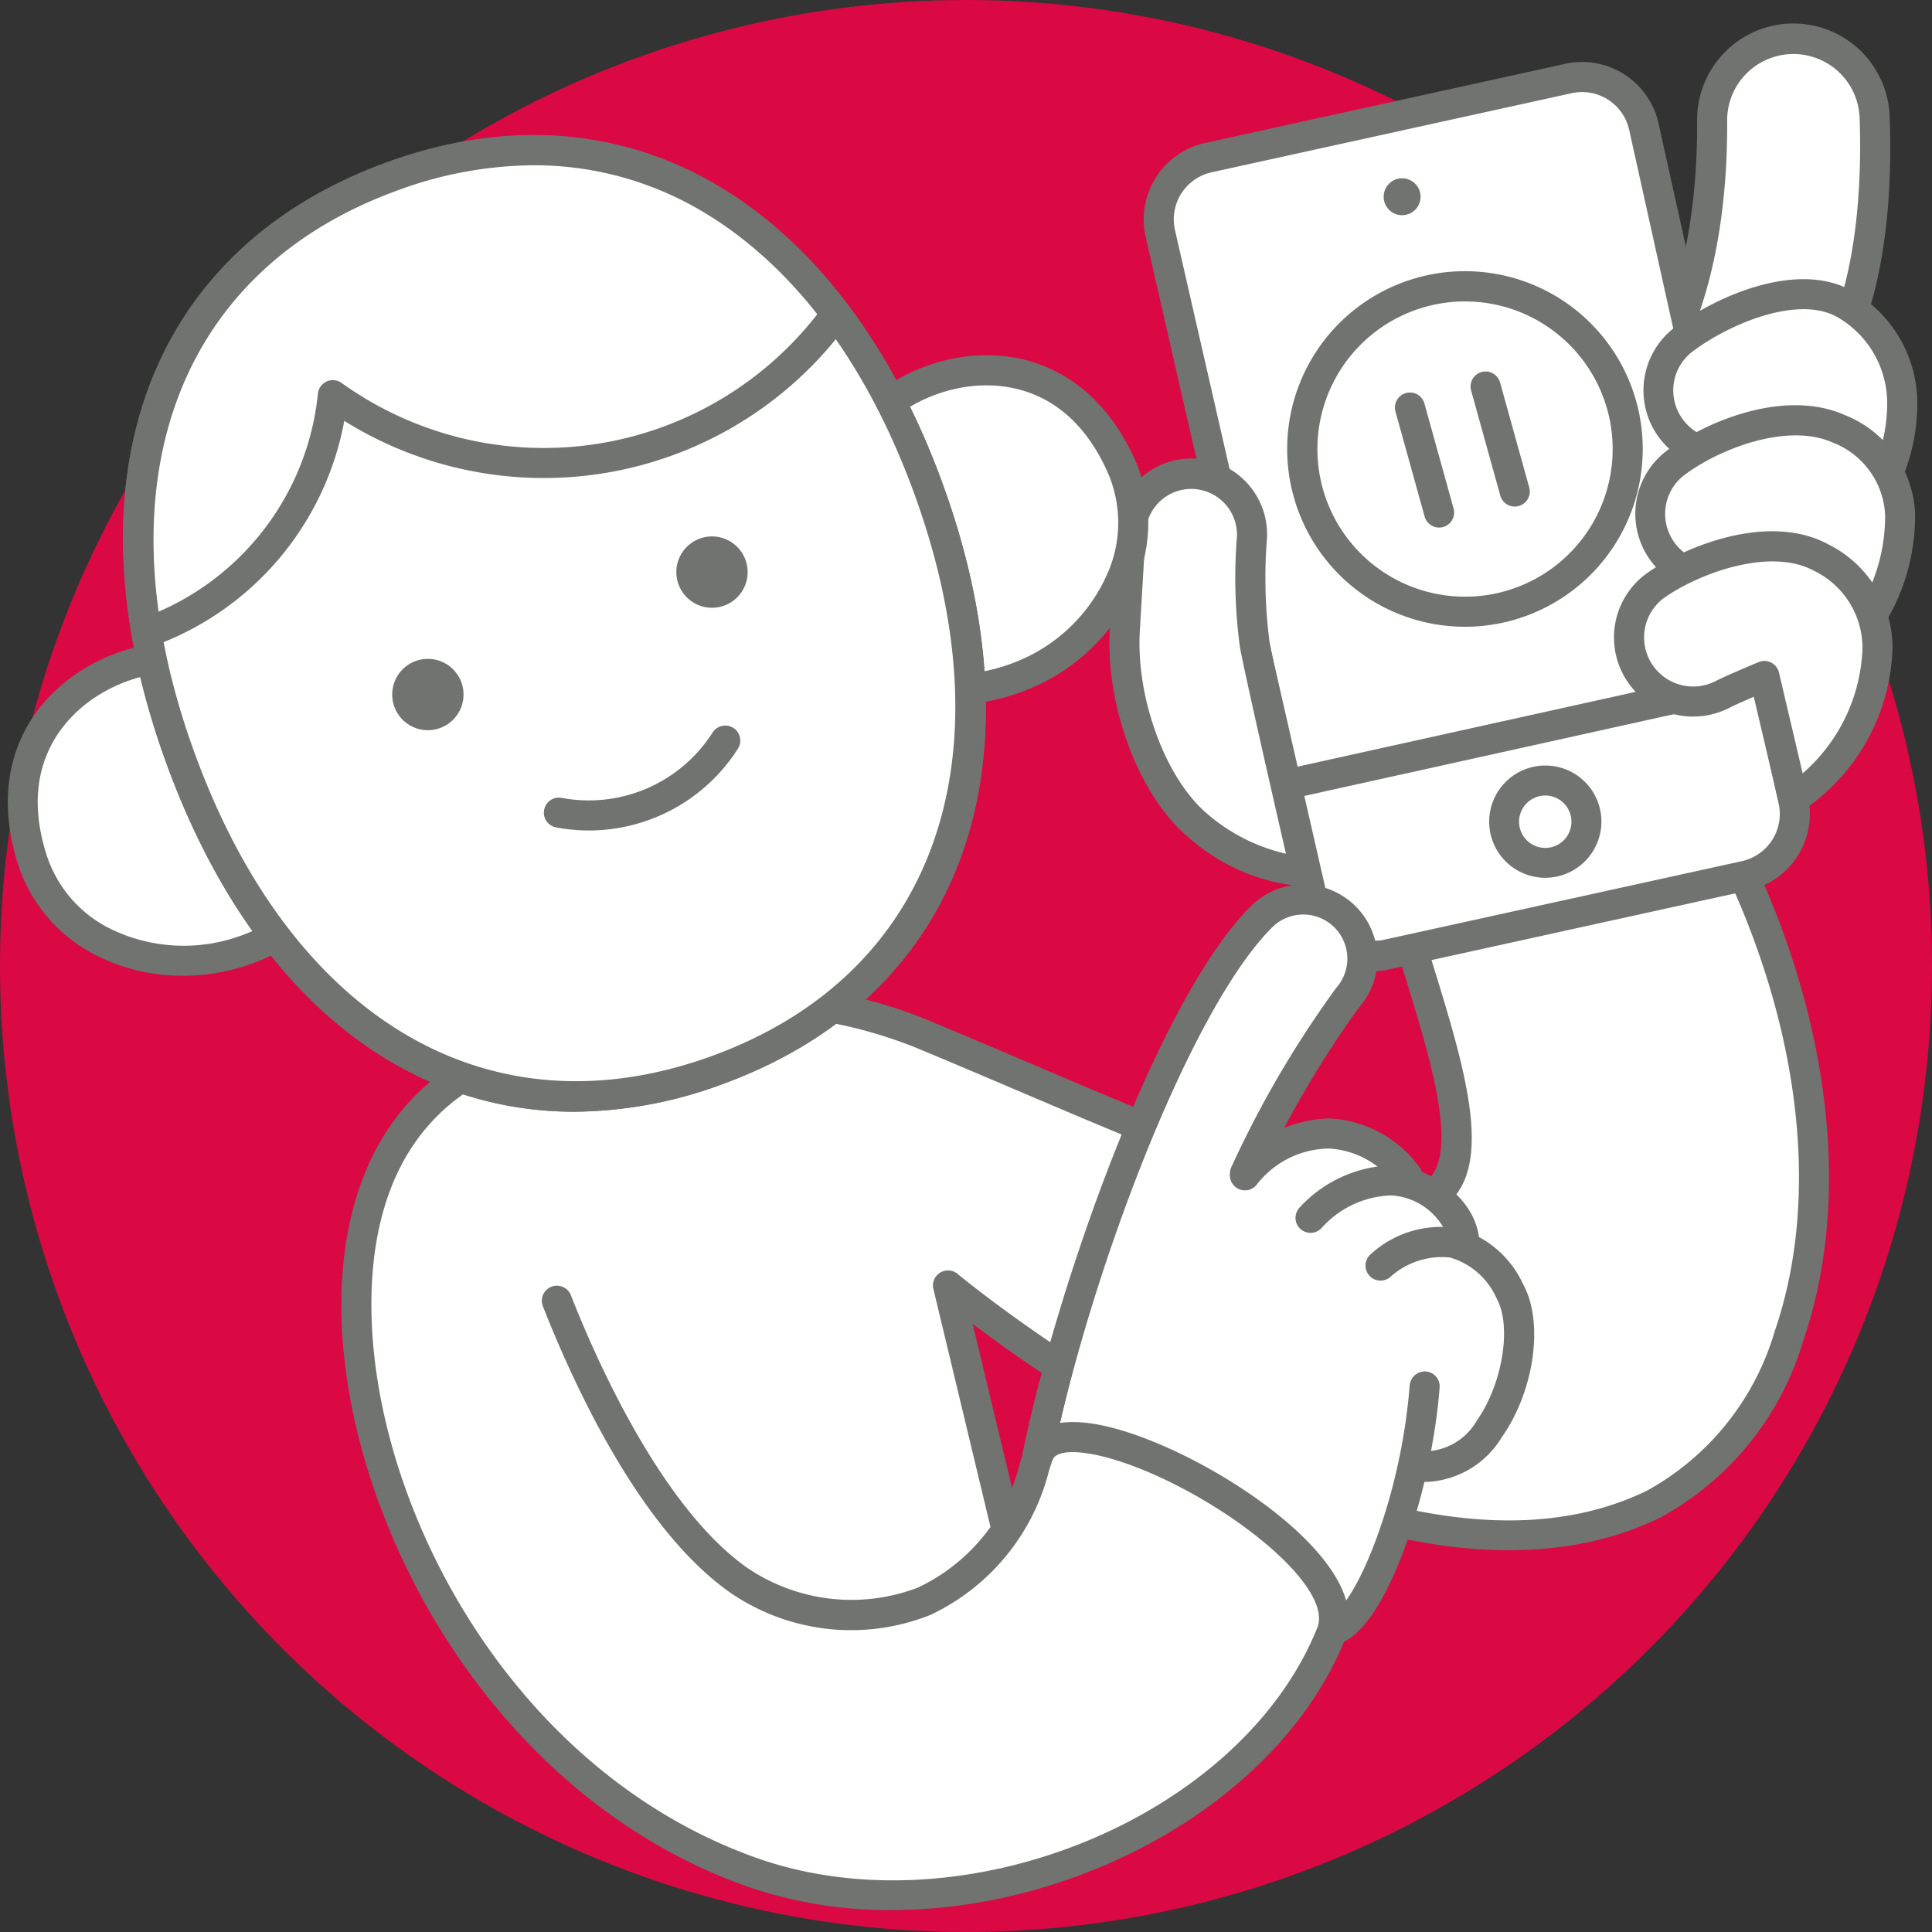
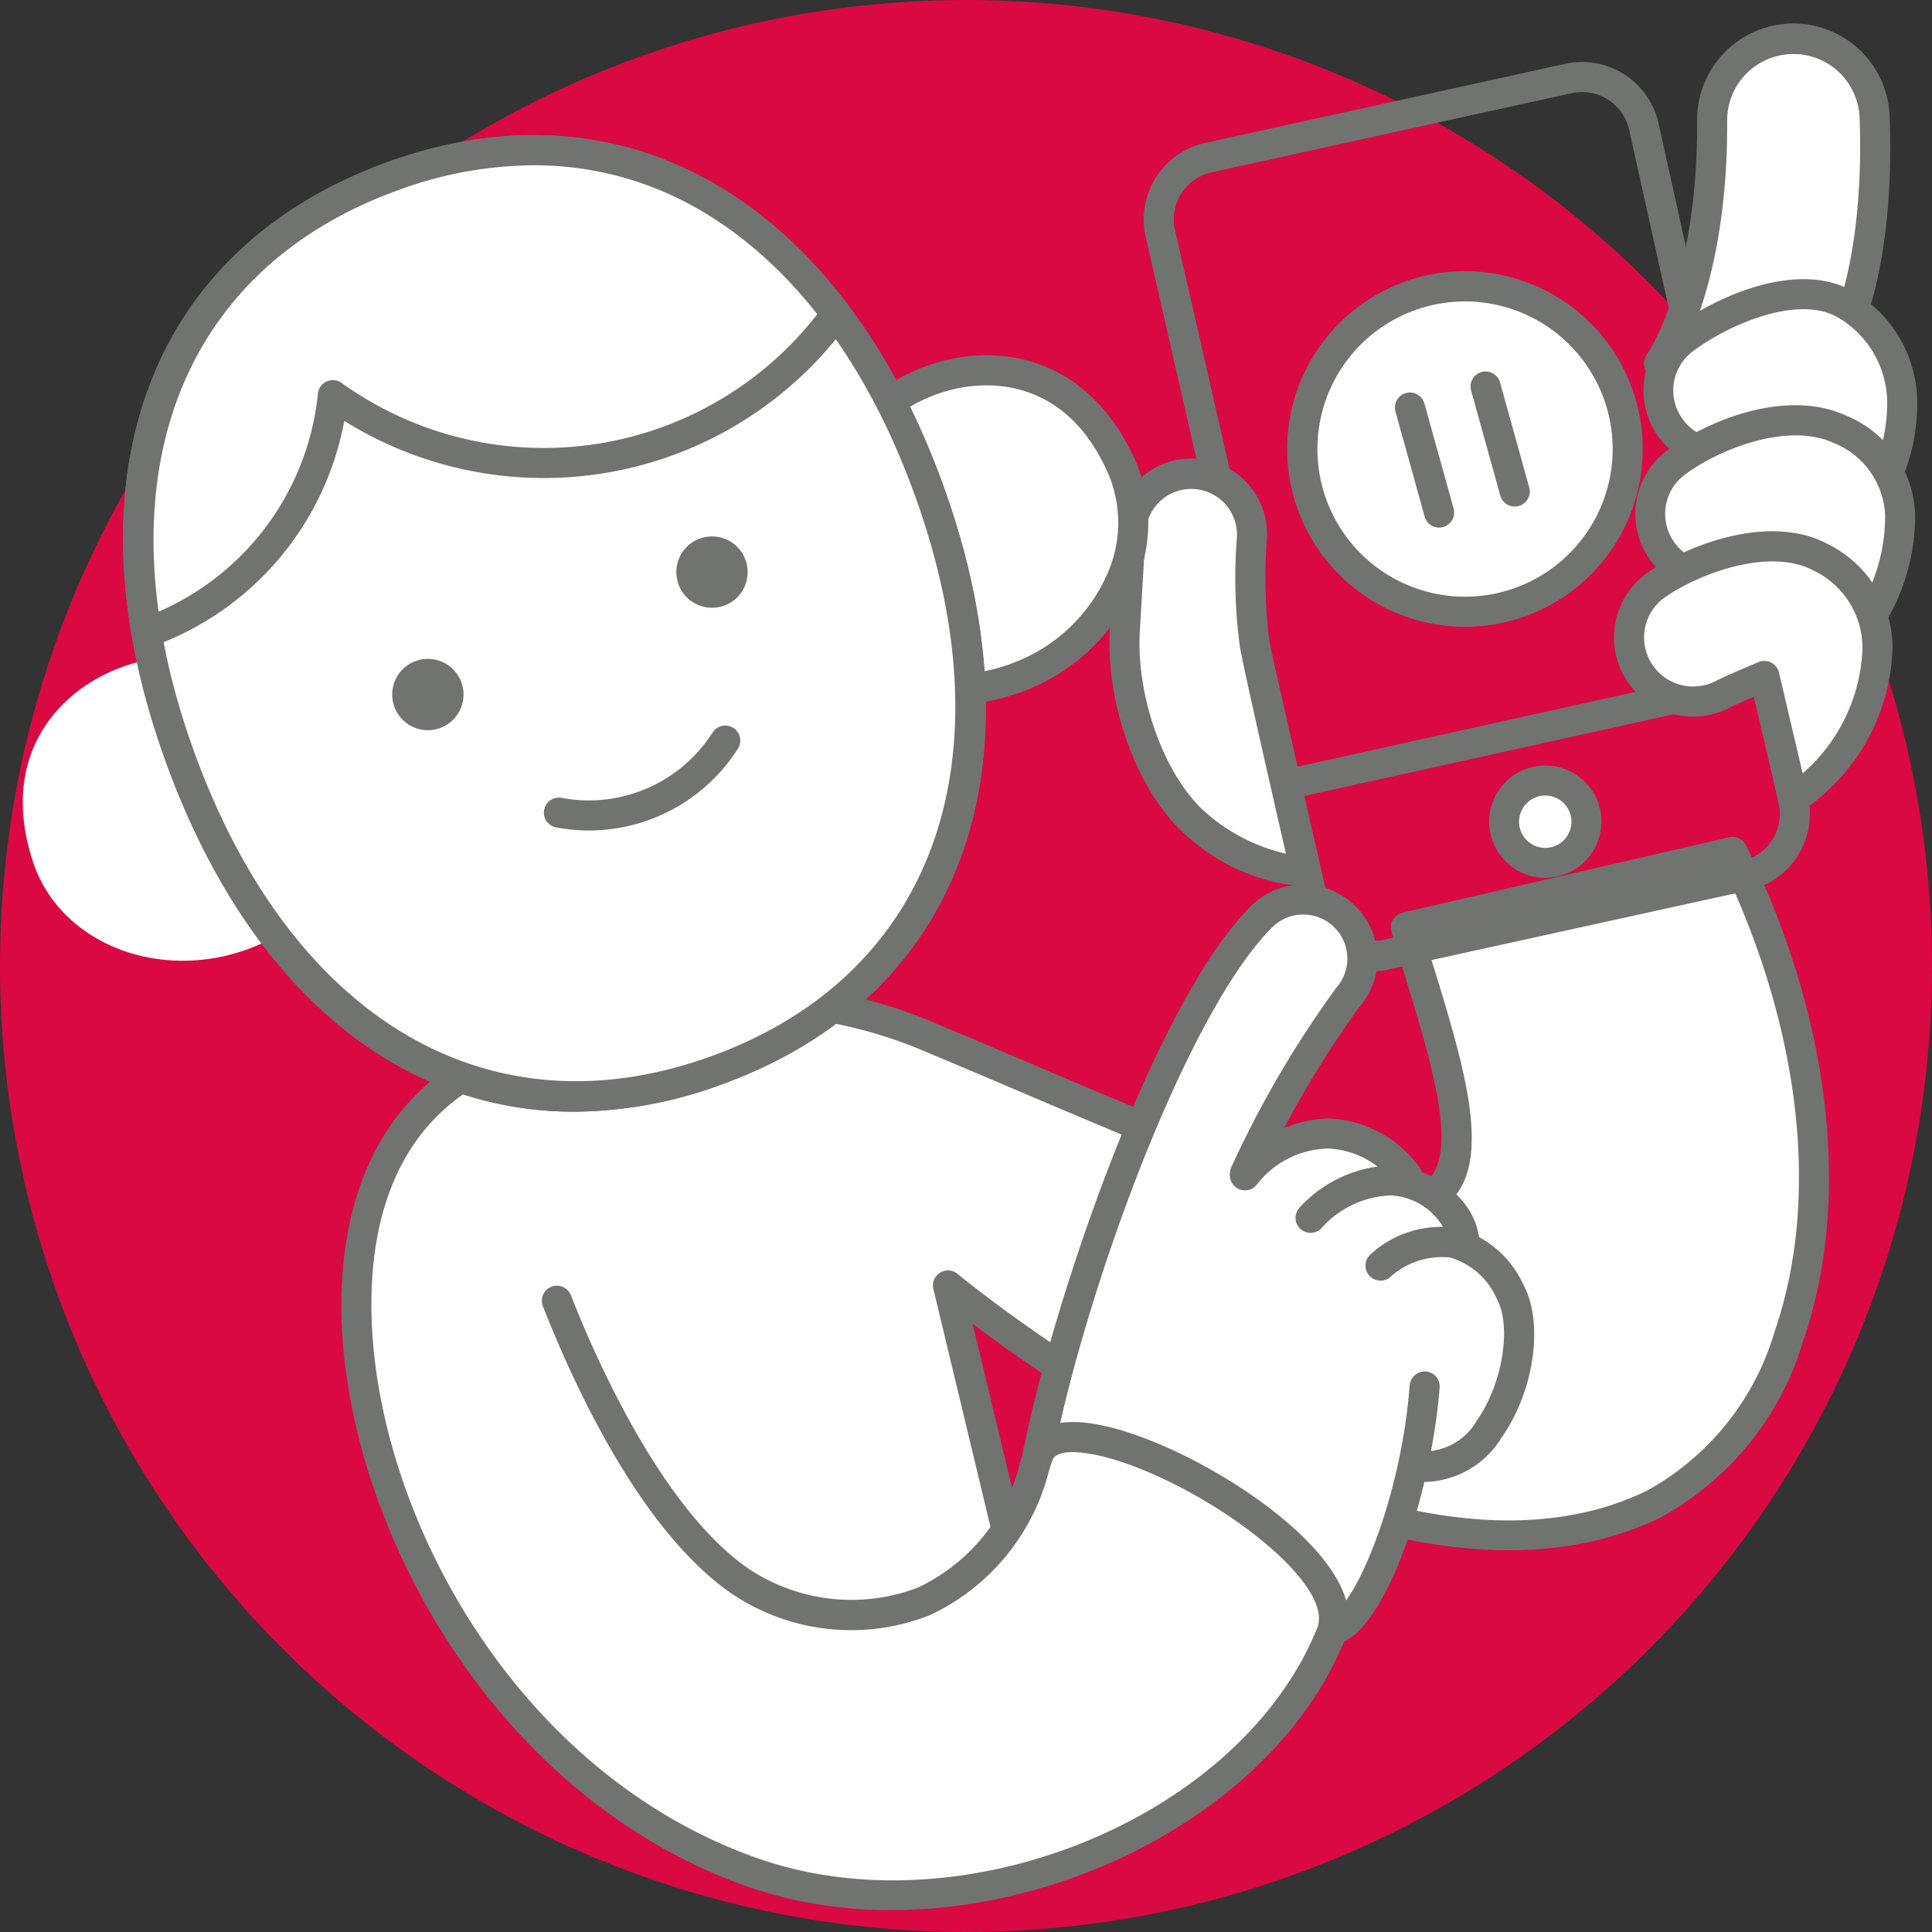
<svg xmlns="http://www.w3.org/2000/svg" width="90" height="90" viewBox="0 0 90 90">
  <rect x="0" y="0" width="90" height="90" fill="#333333" stroke="none" />
  <g id="Livello_2" data-name="Livello 2">
    <g id="Narrative">
      <g id="iconAppModificaDatiNarrative">
        <circle cx="45" cy="45" r="45" fill="#da0943" />
        <path d="M83.2,19.375c3.842-3.064,4.279-9.708,4.127-13.903a3.791,3.791,0,0,0-3.832-3.666h0A3.767,3.767,0,0,0,79.757,5.566c.057,7.894-2.479,11.366-2.479,11.366Z" fill="#fff" />
        <path d="M83.2,20.075a.699.699,0,0,1-.267-.053l-5.922-2.442a.7.7,0,0,1-.298-1.06c.022-.031,2.399-3.43,2.345-10.948a4.486,4.486,0,0,1,8.97-.125c.176,4.866-.443,11.327-4.391,14.475A.7.7,0,0,1,83.2,20.075Zm-4.906-3.48,4.779,1.971c3.385-3.051,3.686-9.455,3.555-13.067a3.086,3.086,0,0,0-6.17.063C80.501,11.618,79.054,15.156,78.293,16.594Z" fill="#717370" />
        <path d="M80.71,39.685,65.491,43.197c1.683,5.657,3.966,11.591.725,12.763-3.167,1.145-14.02-3.95-22.895-7.641a21.066,21.066,0,0,0-8.543-1.728L23.143,51.045l3.834,27.183c.963,2.946,21.099-2.03,21.099-2.03l-3.915-16.317S63.917,76.453,77.032,70.069C84.122,66.617,87.734,54.026,80.71,39.685Z" fill="#fff" />
        <path d="M30.541,79.817c-2.277,0-3.904-.376-4.23-1.372a.715.715,0,0,1-.028-.12L22.45,51.142a.7.7,0,0,1,.443-.751l11.634-4.453a.695.695,0,0,1,.206-.045,21.604,21.604,0,0,1,8.855,1.78c1.417.589,2.884,1.214,4.361,1.843,7.324,3.119,15.625,6.65,18.027,5.786,2.25-.813.814-5.477-.574-9.987-.196-.638-.394-1.28-.583-1.917a.7.7,0,0,1,.514-.882l15.219-3.512a.699.699,0,0,1,.786.374c3.958,8.08,4.928,16.495,2.661,23.087a13.849,13.849,0,0,1-6.661,8.233c-5.567,2.711-13.167,1.775-21.977-2.705a70.043,70.043,0,0,1-10.051-6.323l3.446,14.364a.7.7,0,0,1-.513.843C43.933,77.942,35.62,79.817,30.541,79.817Zm-2.884-1.778c.532.878,7.689.529,19.576-2.355L43.48,60.043a.7.7,0,0,1,1.13-.699c.195.163,19.565,16.205,32.115,10.096a12.478,12.478,0,0,0,5.95-7.432c2.101-6.108,1.24-13.922-2.353-21.515l-13.946,3.218c.121.397.243.795.365,1.191,1.654,5.374,3.216,10.449-.288,11.715-2.926,1.058-10.757-2.281-19.052-5.813-1.474-.628-2.938-1.251-4.35-1.839a20.984,20.984,0,0,0-8.132-1.679L23.914,51.498Z" fill="#717370" />
-         <path d="M73.062,3.658,56.289,7.343a2.947,2.947,0,0,0-2.241,3.514l7.125,31.168a2.937,2.937,0,0,0,3.354,2.456l16.773-3.685A2.947,2.947,0,0,0,83.541,37.283L76.577,5.899A2.947,2.947,0,0,0,73.062,3.658Z" fill="#fff" />
        <path d="M63.977,45.243a3.701,3.701,0,0,1-3.487-3.066l-7.124-31.164A3.648,3.648,0,0,1,56.138,6.66L72.911,2.974a3.649,3.649,0,0,1,4.35,2.773l6.964,31.383a3.653,3.653,0,0,1-2.773,4.35L64.678,45.166A3.228,3.228,0,0,1,63.977,45.243ZM73.703,4.288a2.256,2.256,0,0,0-.49.054h-.001L56.44,8.027a2.247,2.247,0,0,0-1.708,2.679l7.124,31.164a2.244,2.244,0,0,0,2.52,1.929L81.149,40.114a2.251,2.251,0,0,0,1.708-2.68L75.893,6.051a2.248,2.248,0,0,0-2.19-1.763ZM73.062,3.658h0Z" fill="#717370" />
        <line x1="58.988" y1="36.754" x2="82.131" y2="31.633" fill="#fff" />
        <path d="M58.988,37.454a.7.7,0,0,1-.151-1.384L81.98,30.949a.7.7,0,0,1,.303,1.367l-23.143,5.121A.709.709,0,0,1,58.988,37.454Z" fill="#717370" />
        <path d="M85.199,25.511c3.287-2.124,5.283-8.532.843-11.285-2.198-1.363-5.778.193-7.644,1.611a2.97,2.97,0,0,0-.654,3.994h0a2.991,2.991,0,0,0,3.971.954c.45-.255,1.913-.936,1.913-.936Z" fill="#fff" />
        <path d="M85.199,26.211a.7.7,0,0,1-.674-.513l-1.348-4.861c-.435.208-.909.44-1.115.557a3.687,3.687,0,0,1-4.086-6.114c2.003-1.522,5.903-3.219,8.436-1.648a6.034,6.034,0,0,1,2.901,5.25,8.986,8.986,0,0,1-3.733,7.217A.7.7,0,0,1,85.199,26.211Zm-1.57-7.062a.699.699,0,0,1,.674.513l1.289,4.647a7.832,7.832,0,0,0,2.32-5.415,4.635,4.635,0,0,0-2.239-4.074c-1.812-1.125-5.099.244-6.851,1.574a2.27,2.27,0,0,0-.493,3.052,2.294,2.294,0,0,0,3.042.73c.469-.266,1.902-.934,1.963-.962A.702.702,0,0,1,83.629,19.148Z" fill="#717370" />
        <path d="M84.819,31.263c3.287-2.124,5.975-8.99.843-11.285-2.361-1.056-5.778.193-7.644,1.611a2.97,2.97,0,0,0-.654,3.994h0a2.991,2.991,0,0,0,3.971.954c.45-.255,1.913-.936,1.913-.936Z" fill="#fff" />
        <path d="M84.819,31.963A.701.701,0,0,1,84.144,31.45L82.797,26.589c-.436.208-.909.44-1.115.557a3.687,3.687,0,0,1-4.086-6.114c1.807-1.374,5.522-2.958,8.353-1.693a5.186,5.186,0,0,1,3.262,4.534,9.636,9.636,0,0,1-4.012,7.978A.7.7,0,0,1,84.819,31.963Zm-1.569-7.062a.7.7,0,0,1,.675.513l1.289,4.649a8.268,8.268,0,0,0,2.602-6.083,3.815,3.815,0,0,0-2.438-3.363c-2.137-.957-5.342.319-6.935,1.529a2.271,2.271,0,0,0-.492,3.052,2.295,2.295,0,0,0,3.042.73c.469-.266,1.902-.934,1.963-.962A.702.702,0,0,1,83.249,24.901Z" fill="#717370" />
        <path d="M83.534,37.209c3.369-1.993,6.197-8.593,1.289-11.243-2.276-1.228-5.781-.035-7.702,1.308a2.97,2.97,0,0,0-.811,3.965v0a2.991,2.991,0,0,0,3.931,1.11c.46-.237,1.949-.86,1.949-.86Z" fill="#fff" />
        <path d="M83.534,37.91a.701.701,0,0,1-.682-.54l-1.154-4.911c-.443.191-.926.404-1.137.513a3.687,3.687,0,0,1-3.841-6.271c1.915-1.339,5.742-2.804,8.435-1.35a5.382,5.382,0,0,1,3.006,4.84,9.45,9.45,0,0,1-4.271,7.621A.703.703,0,0,1,83.534,37.91ZM82.189,30.789a.701.701,0,0,1,.682.54l1.104,4.697a8.099,8.099,0,0,0,2.787-5.808,4.003,4.003,0,0,0-2.271-3.635c-2.009-1.084-5.283.087-6.967,1.265a2.287,2.287,0,0,0,2.397,3.879c.48-.248,1.938-.858,2-.884A.7.7,0,0,1,82.189,30.789Z" fill="#717370" />
        <circle cx="71.987" cy="38.275" r="1.915" fill="#fff" />
        <path d="M71.988,40.891a2.615,2.615,0,1,1,2.381-3.694v0a2.618,2.618,0,0,1-2.381,3.693Zm-.001-3.832a1.22,1.22,0,1,0,.429.079A1.213,1.213,0,0,0,71.987,37.06Z" fill="#717370" />
-         <circle cx="65.316" cy="9.165" r="0.86" fill="#717370" />
        <path d="M60.814,40.599a8.504,8.504,0,0,1-5.032-2.156c-2.231-1.892-3.568-5.956-3.383-9.097l.271-4.607a2.829,2.829,0,0,1,3.121-2.648h0a2.829,2.829,0,0,1,2.53,2.954,23.763,23.763,0,0,0,.132,5.001C58.826,31.995,60.814,40.599,60.814,40.599Z" fill="#fff" />
        <path d="M60.814,41.3a9.172,9.172,0,0,1-5.484-2.323c-2.28-1.933-3.84-6.091-3.629-9.671l.271-4.607a3.529,3.529,0,0,1,7.048.382,23.249,23.249,0,0,0,.121,4.835c.367,1.914,2.336,10.441,2.356,10.527a.701.701,0,0,1-.682.858ZM55.489,22.776a2.13,2.13,0,0,0-2.12,2.004l-.271,4.607c-.185,3.131,1.193,6.874,3.137,8.522a8.557,8.557,0,0,0,3.67,1.861c-.535-2.325-1.839-8.027-2.14-9.592a24.149,24.149,0,0,1-.143-5.188,2.134,2.134,0,0,0-2.133-2.214Z" fill="#717370" />
        <circle cx="68.248" cy="20.919" r="7.577" fill="#fff" />
        <path d="M68.245,29.197a8.282,8.282,0,1,1,1.588-.154A8.291,8.291,0,0,1,68.245,29.197Zm.004-15.155a6.877,6.877,0,1,0,6.748,5.561A6.879,6.879,0,0,0,68.249,14.042Z" fill="#717370" />
        <line x1="65.68" y1="18.985" x2="67.039" y2="23.875" fill="#fff" />
        <path d="M67.039,24.576a.7.7,0,0,1-.674-.513L65.006,19.172a.7.7,0,1,1,1.349-.375l1.359,4.891a.701.701,0,0,1-.675.888Z" fill="#717370" />
        <line x1="69.204" y1="18.005" x2="70.563" y2="22.896" fill="#fff" />
        <path d="M70.563,23.597a.7.7,0,0,1-.674-.513l-1.359-4.891a.7.7,0,0,1,1.349-.375l1.359,4.891a.701.701,0,0,1-.675.888Z" fill="#717370" />
        <path d="M70.624,60.186c-.033-.002-.064-.009-.097-.01a2.956,2.956,0,0,0-.776.134q-.16-.61-.319-1.22a3.94,3.94,0,0,1,1.094-.153c-.011-.109-.015-.221-.027-.328-.002-.023.003-.044.002-.066a3.393,3.393,0,0,0-2.289-1.212,3.511,3.511,0,0,0-1.214.185,1.32,1.32,0,0,0,.07-.809c.005-.015.015-.022.019-.038a.469.469,0,0,0-.084-.406,5.275,5.275,0,0,1,.711-.13,3.749,3.749,0,0,0-2.99-.953,4.055,4.055,0,0,0-1.349.448c.311-.25.611-.512.913-.773a2.055,2.055,0,0,0,.44-.354c.013-.014.018-.029.029-.043.065-.058.135-.11.199-.169a.506.506,0,0,0-.611-.792q-.161.105-.323.21a3.218,3.218,0,0,0-3.498-.411.48.48,0,0,0-.733-.392,8.843,8.843,0,0,0-1.61,1.304,2.188,2.188,0,0,0-.595-.042,90.999,90.999,0,0,1,4.805-8.176,2.133,2.133,0,0,0-3.104-2.923c-4.066,4.064-8.448,16.365-10.053,23.873,5.72,4.215,12.429,8.59,13.542,8.409a1.68,1.68,0,0,0,.199-.126,1.427,1.427,0,0,1,.383-.69,9.24,9.24,0,0,0,.725-.778c.016-.02.093-.12.126-.16l.04-.055q.159-.22.306-.449A13.714,13.714,0,0,0,65.544,71.252c0-.001.046-.105.074-.169l.04-.098q.104-.259.2-.521.181-.492.337-.993c.091-.29.155-.588.235-.882a.45.45,0,0,0,.244-.131A5.272,5.272,0,0,1,69.062,67.01a.513.513,0,0,0,.352-.62.502.502,0,0,0-.311-.327,2.602,2.602,0,0,0,.296-1.325.597.597,0,0,1,.969.238A21.431,21.431,0,0,0,70.624,60.186Z" fill="#fff" />
        <path d="M65.567,55.498a.699.699,0,0,1-.551-.268,4.065,4.065,0,0,0-3.123-1.727,4.323,4.323,0,0,0-3.35,1.682.7.7,0,1,1-1.068-.904,5.94,5.94,0,0,1,4.444-2.178,5.489,5.489,0,0,1,4.198,2.262.7.7,0,0,1-.55,1.133Z" fill="#717370" />
        <path d="M68.202,58.408a.7.7,0,0,1-.692-.602,3.007,3.007,0,0,0-2.684-2.118,4.517,4.517,0,0,0-3.271,1.529.7.7,0,0,1-1.009-.971,6.042,6.042,0,0,1,4.303-1.959c1.495.026,3.757,1.303,4.045,3.321a.7.7,0,0,1-.594.792A.868.868,0,0,1,68.202,58.408Z" fill="#717370" />
        <path d="M66.463,69.033a3.761,3.761,0,0,1-.597-.048.7.7,0,0,1,.225-1.383,2.848,2.848,0,0,0,2.716-1.445c1.186-1.683,1.624-4.379.918-5.657A3.418,3.418,0,0,0,67.54,58.578a3.592,3.592,0,0,0-2.793.926.7.7,0,0,1-.872-1.096,4.825,4.825,0,0,1,3.94-1.203,4.728,4.728,0,0,1,3.137,2.618c.977,1.77.528,4.972-1,7.14A4.307,4.307,0,0,1,66.463,69.033Z" fill="#717370" />
        <path d="M62.161,76.563c-2.4,0-9.825-5.051-14.236-8.211a.701.701,0,0,1-.278-.711c1.569-7.621,6.252-21.06,10.616-25.421a3.453,3.453,0,0,1,4.625-.238,3.446,3.446,0,0,1,.401,4.973,48.13,48.13,0,0,0-4.637,7.951.7.7,0,1,1-1.308-.5,48.212,48.212,0,0,1,4.898-8.381,2.054,2.054,0,0,0-2.99-2.815c-3.753,3.751-8.3,15.671-10.141,24.269,5.442,3.874,11.834,7.864,12.951,7.716,1.101-.528,3.198-5.363,3.606-10.663a.714.714,0,0,1,.751-.645.7.7,0,0,1,.644.752c-.367,4.768-2.354,10.845-4.463,11.842A1.036,1.036,0,0,1,62.161,76.563Z" fill="#717370" />
        <path d="M25.58,48.537c-7.943,1.758-9.116,8.502-8.967,12.953.308,9.22,6.708,21.505,18.293,25.683,10.368,3.739,23.538-2.249,27.104-11.07,1.615-3.994-12.199-11.533-13.597-8.413-.412.919-1.016,4.922-5.348,6.898a9.325,9.325,0,0,1-8.671-.988c-3.749-2.647-6.75-8.671-8.451-13.006" fill="#fff" />
        <path d="M41.521,88.978a20.193,20.193,0,0,1-6.853-1.147C22.916,83.592,16.234,71.108,15.913,61.513c-.143-4.283.902-11.753,9.516-13.66a.7.7,0,0,1,.303,1.367c-7.244,1.603-8.576,7.544-8.419,12.246.305,9.135,6.658,21.019,17.83,25.048,9.647,3.479,22.633-1.808,26.217-10.674.748-1.849-3.678-5.479-7.84-7.253-2.588-1.102-4.233-1.14-4.469-.612-.055.123-.112.311-.186.544A10.166,10.166,0,0,1,43.354,75.224a9.941,9.941,0,0,1-9.365-1.053C29.811,71.222,26.746,64.558,25.29,60.849a.7.7,0,0,1,1.304-.512c1.125,2.869,4.178,9.849,8.203,12.689a8.642,8.642,0,0,0,7.977.924,8.764,8.764,0,0,0,4.756-5.855,7.321,7.321,0,0,1,.243-.692c.676-1.51,2.913-1.544,6.295-.103,4.216,1.796,9.861,5.919,8.589,9.065C59.628,83.86,50.353,88.977,41.521,88.978Z" fill="#717370" />
        <path d="M10.954,31.359c-3.379-2.374-11.992.951-9.42,8.776C2.782,43.934,7.361,45.727,11.514,44.226a8.615,8.615,0,0,0,3.315-2.149Z" fill="#fff" />
-         <path d="M8.511,45.455a8.823,8.823,0,0,1-3.862-.871A7.232,7.232,0,0,1,.869,40.354c-1.172-3.568-.283-6.773,2.442-8.793,2.496-1.851,6.031-2.19,8.046-.774a.699.699,0,0,1,.256.335L15.487,41.839a.699.699,0,0,1-.151.721,9.371,9.371,0,0,1-3.583,2.324A9.542,9.542,0,0,1,8.511,45.455ZM8.252,31.305a7.119,7.119,0,0,0-4.107,1.38c-1.298.962-3.277,3.181-1.946,7.23a5.842,5.842,0,0,0,3.063,3.409,7.776,7.776,0,0,0,6.015.242,8.007,8.007,0,0,0,2.742-1.673L10.375,31.818A4.163,4.163,0,0,0,8.252,31.305Z" fill="#717370" />
        <path d="M39.397,21.529c.936-4.022,9.571-7.287,12.872.259,1.603,3.664-.615,8.054-4.71,9.704a8.615,8.615,0,0,1-3.903.608Z" fill="#fff" />
        <path d="M44.311,32.827q-.357,0-.711-.028a.7.7,0,0,1-.594-.436l-4.259-10.571a.7.7,0,0,1-.032-.42c.558-2.399,3.419-4.502,6.513-4.788,3.378-.31,6.177,1.484,7.682,4.924a7.231,7.231,0,0,1,.004,5.674,9.185,9.185,0,0,1-5.094,4.96A9.436,9.436,0,0,1,44.311,32.827Zm-.173-1.402a8.179,8.179,0,0,0,3.159-.582,7.774,7.774,0,0,0,4.321-4.19,5.844,5.844,0,0,0,.01-4.583c-1.708-3.905-4.661-4.239-6.271-4.091-2.395.221-4.679,1.772-5.223,3.508Z" fill="#717370" />
        <path d="M43.208,22.651C38.789,10.623,29.519,4.083,18.187,8.247c-11.33,4.164-14.16,15.15-9.741,27.177S22.135,53.99,33.466,49.828c11.332-4.164,14.161-15.15,9.742-27.177" fill="#fff" />
        <path d="M26.751,51.788c-8.198.001-15.144-5.731-18.962-16.124-4.86-13.229-.969-23.987,10.157-28.075,5.618-2.065,11.052-1.654,15.709,1.19,4.389,2.681,7.919,7.394,10.211,13.63,4.86,13.229.968,23.986-10.158,28.075A20.14,20.14,0,0,1,26.751,51.788ZM24.852,7.699A18.602,18.602,0,0,0,18.428,8.904c-10.314,3.79-13.888,13.859-9.325,26.278,4.562,12.417,13.804,17.777,24.121,13.988,10.315-3.791,13.89-13.86,9.327-26.279h0c-2.181-5.937-5.51-10.403-9.626-12.917A15.301,15.301,0,0,0,24.852,7.699Z" fill="#717370" />
        <path d="M43.208,22.651C38.789,10.623,29.519,4.083,18.187,8.247,6.857,12.411,4.027,23.397,8.446,35.424S22.135,53.99,33.466,49.828C44.798,45.664,47.627,34.678,43.208,22.651Z" fill="#fff" />
        <path d="M26.751,51.788c-8.198.001-15.144-5.731-18.962-16.124-4.86-13.229-.969-23.987,10.157-28.075,5.618-2.065,11.052-1.654,15.709,1.19,4.389,2.681,7.919,7.394,10.211,13.63,4.86,13.229.968,23.987-10.159,28.075A20.135,20.135,0,0,1,26.751,51.788ZM24.852,7.699A18.602,18.602,0,0,0,18.428,8.904c-10.314,3.79-13.888,13.859-9.325,26.278,4.562,12.417,13.804,17.777,24.121,13.988,10.316-3.791,13.89-13.86,9.327-26.279h0c-2.181-5.937-5.51-10.403-9.626-12.917A15.301,15.301,0,0,0,24.852,7.699Z" fill="#717370" />
        <path d="M6.923,29.433a13.211,13.211,0,0,0,8.582-11.025A16.845,16.845,0,0,0,38.908,14.692" fill="#fff" />
        <path d="M6.923,30.133a.7.7,0,0,1-.242-1.357A12.439,12.439,0,0,0,14.81,18.335a.7.7,0,0,1,1.104-.496,16.145,16.145,0,0,0,22.43-3.561.7.7,0,0,1,1.129.827,17.543,17.543,0,0,1-23.435,4.5A13.82,13.82,0,0,1,7.165,30.09.7.7,0,0,1,6.923,30.133Z" fill="#717370" />
        <path d="M26.052,37.86a7.537,7.537,0,0,0,7.733-3.359" fill="#fff" />
        <path d="M27.434,38.687a8.262,8.262,0,0,1-1.51-.14.7.7,0,1,1,.256-1.376,6.837,6.837,0,0,0,7.015-3.047.7.7,0,1,1,1.181.752,8.238,8.238,0,0,1-6.941,3.811Z" fill="#717370" />
        <path d="M21.485,31.766a1.661,1.661,0,1,0-.965,2.141,1.66,1.66,0,0,0,.965-2.141" fill="#717370" />
        <path d="M34.721,26.063a1.661,1.661,0,1,0-.965,2.141,1.661,1.661,0,0,0,.965-2.141" fill="#717370" />
      </g>
    </g>
  </g>
</svg>